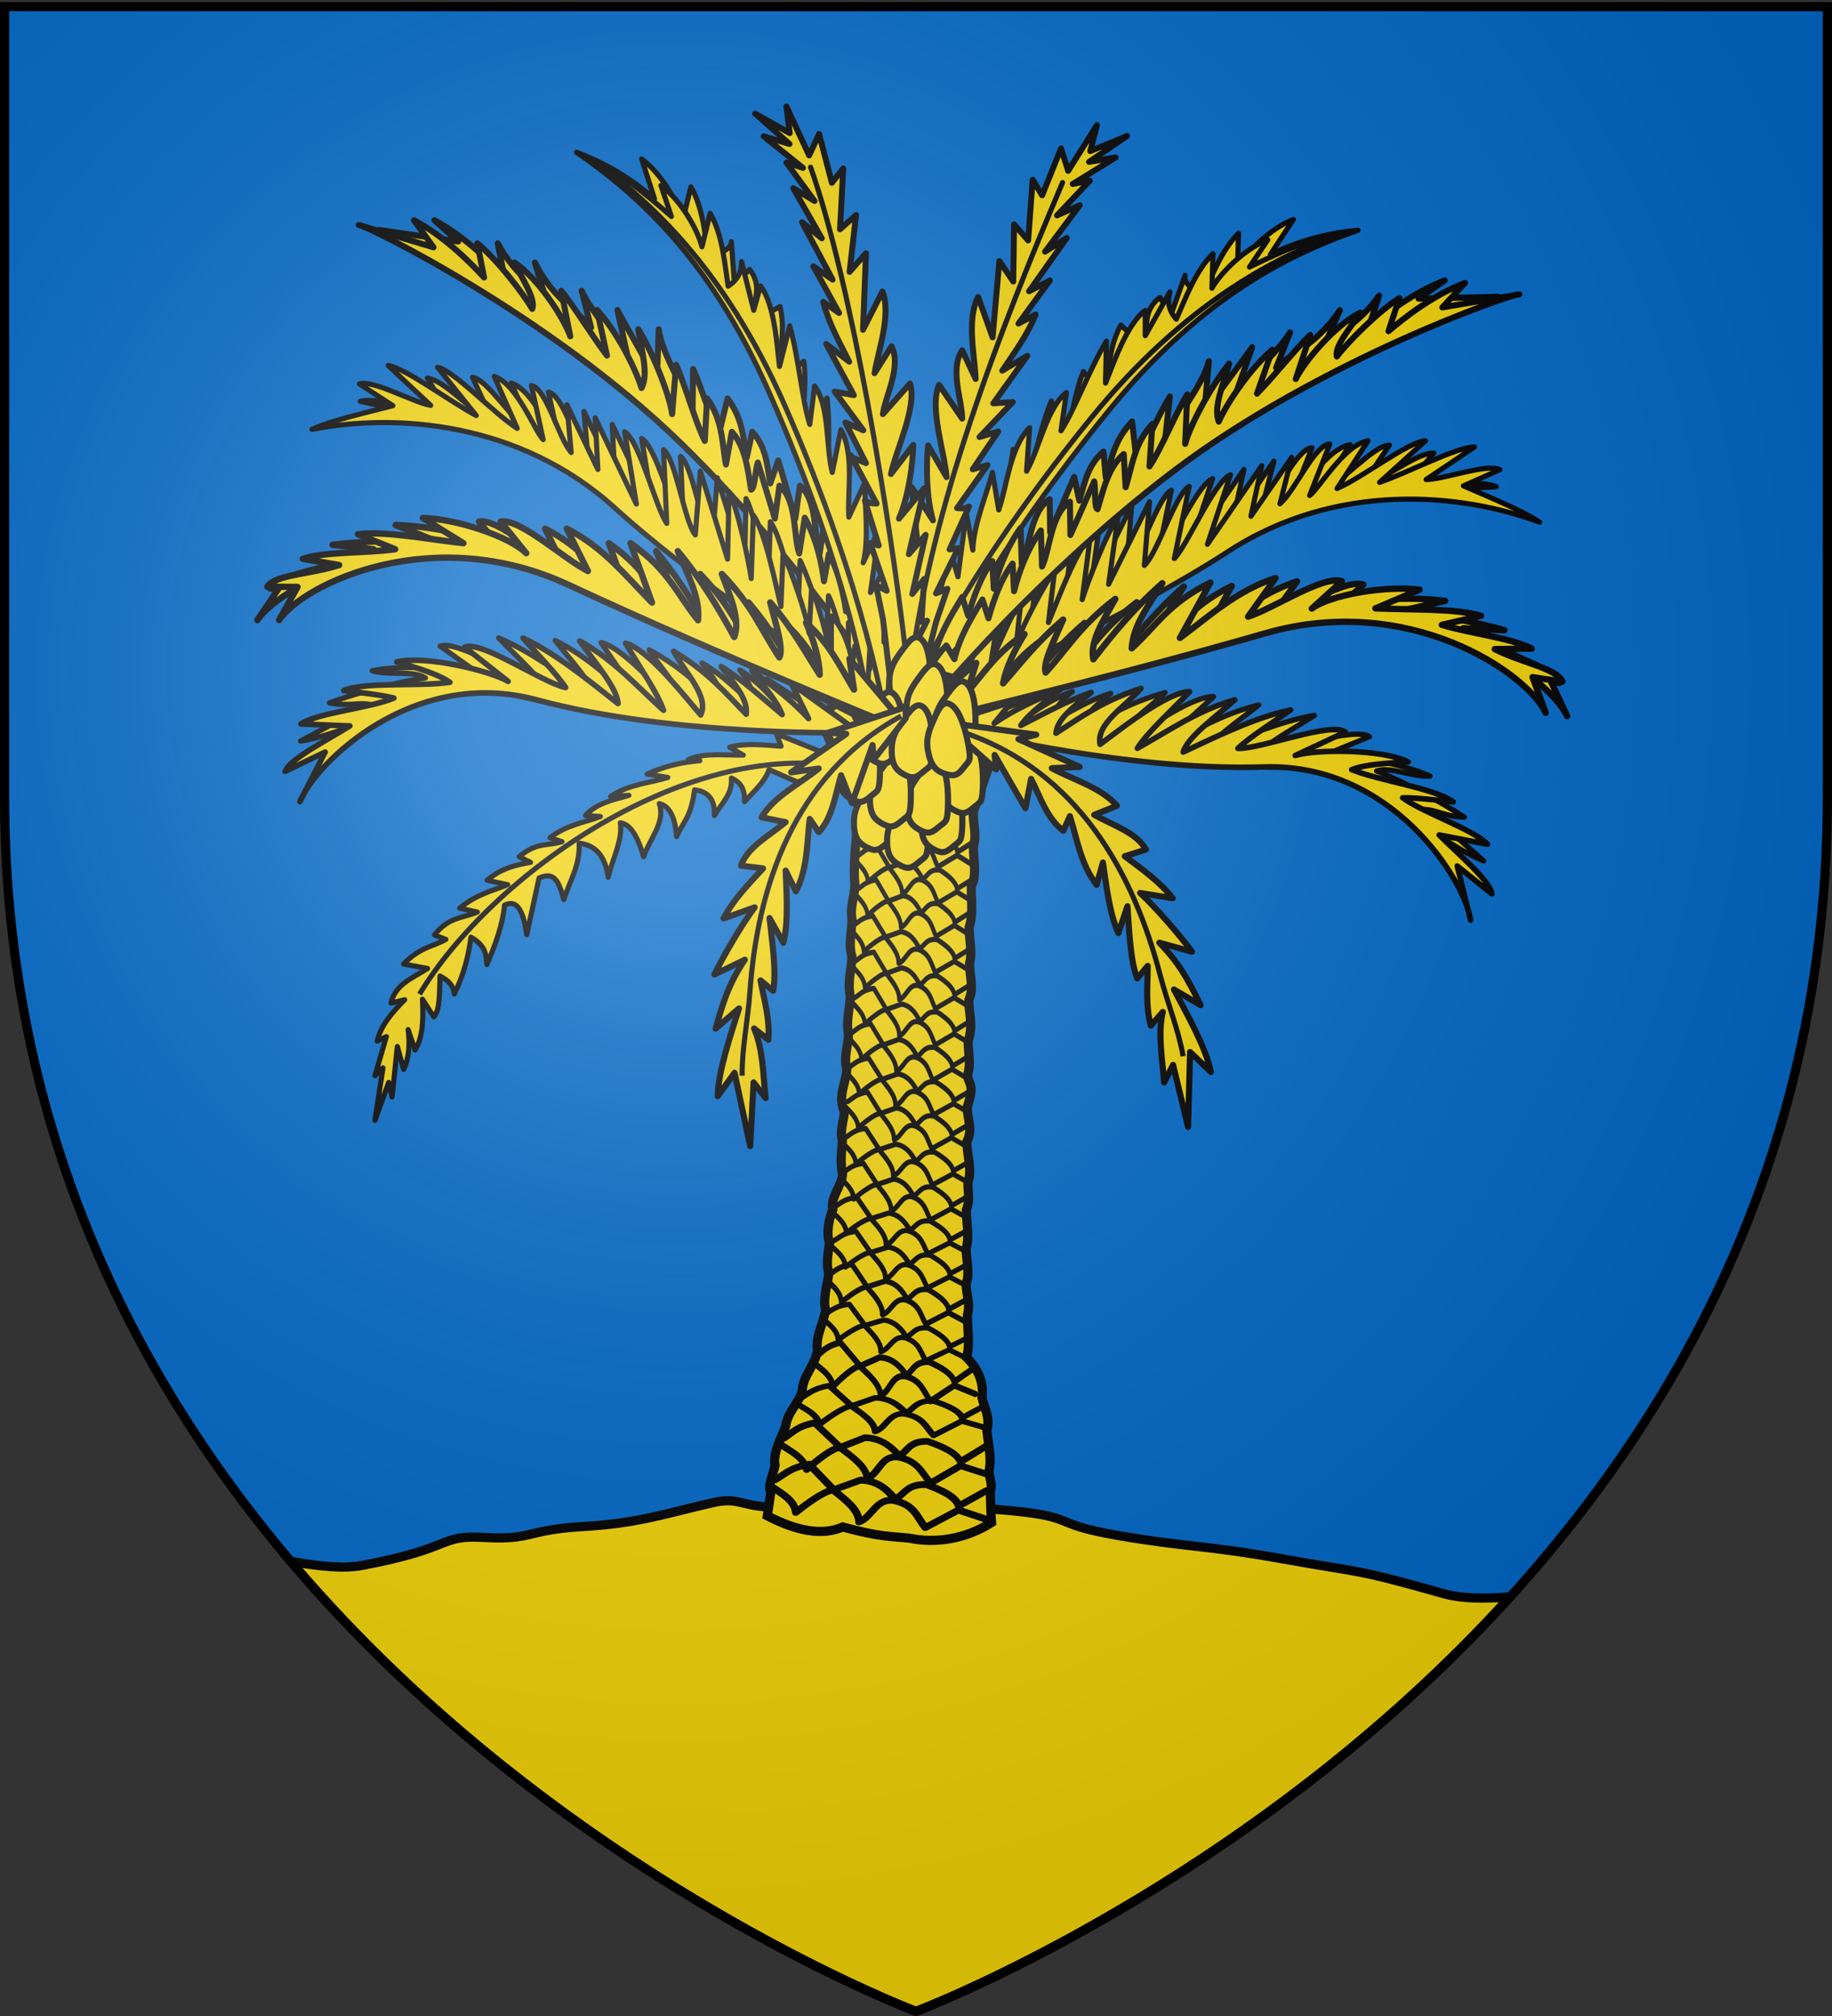
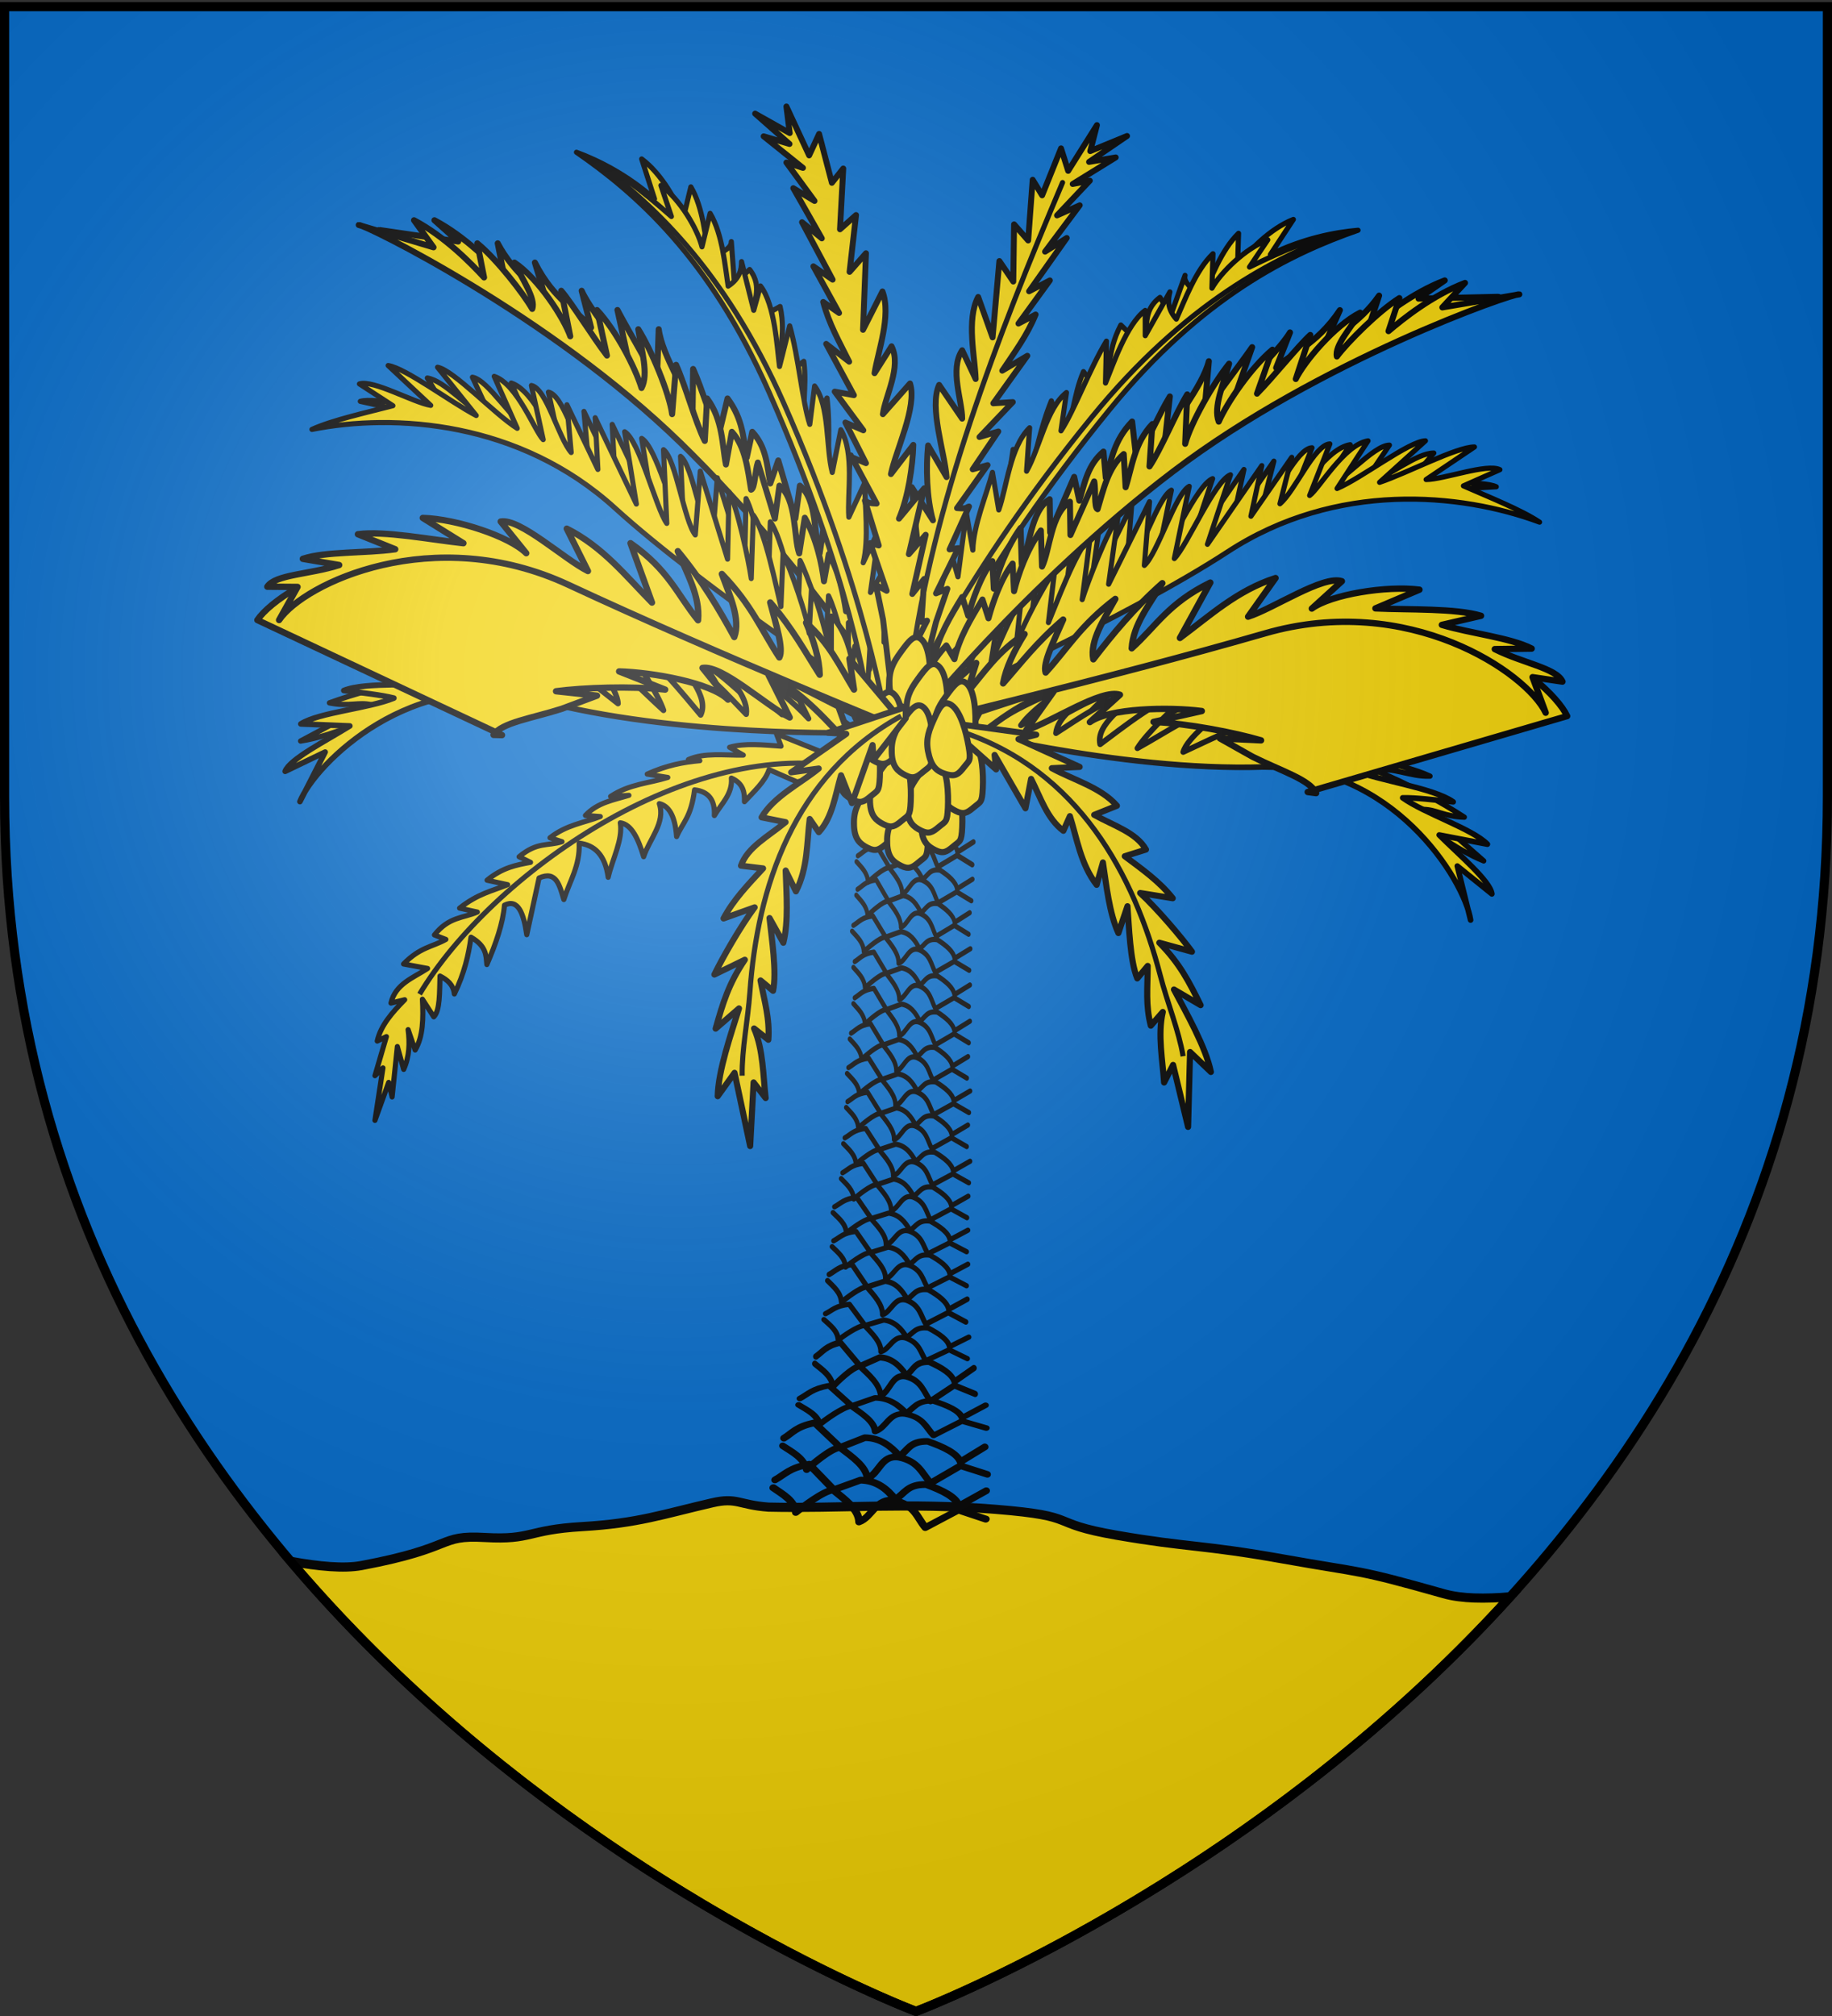
<svg xmlns="http://www.w3.org/2000/svg" xmlns:xlink="http://www.w3.org/1999/xlink" width="600" height="660" version="1.0">
  <rect width="100%" height="100%" fill="#333333" stroke="none" />
  <defs>
    <radialGradient xlink:href="#a" id="m" cx="221.445" cy="226.331" r="300" fx="221.445" fy="226.331" gradientTransform="matrix(1.353 0 0 1.349 -77.63 -85.747)" gradientUnits="userSpaceOnUse" />
    <linearGradient id="a">
      <stop offset="0" style="stop-color:#fff;stop-opacity:.314" />
      <stop offset=".19" style="stop-color:#fff;stop-opacity:.251" />
      <stop offset=".6" style="stop-color:#6b6b6b;stop-opacity:.125" />
      <stop offset="1" style="stop-color:#000;stop-opacity:.125" />
    </linearGradient>
  </defs>
  <g style="display:inline">
    <path d="M300 658.5s298.5-112.32 298.5-397.772V2.176H1.5v258.552C1.5 546.18 300 658.5 300 658.5" style="fill:#0169c9;fill-opacity:1;fill-rule:evenodd;stroke:none;stroke-width:1px;stroke-linecap:butt;stroke-linejoin:miter;stroke-opacity:1" />
    <path d="M233.219 492c-16.128 3.722-24.277 6.718-42.531 7.781-18.255 1.064-16.28 4.449-31.875 3.563-15.597-.886-9.246 3.339-40.438 9.187-5.718 1.072-13.911.295-23.156-1.375C182.749 614.37 300 658.5 300 658.5s108.406-40.814 194.563-135.719c-8.092.672-15.743.661-21.72-1.031-29.42-8.33-25.706-6.559-52.468-11.344s-30.991-3.705-54.562-7.781c-23.572-4.076-11.185-6.196-39.72-8.5-28.533-2.304-51.22-.187-74.437-.719-9.723-.726-10.256-3.301-18.437-1.406z" style="fill:#f2d207;fill-rule:evenodd;stroke:#000;stroke-width:3;stroke-linecap:butt;stroke-linejoin:miter;stroke-miterlimit:4;stroke-dasharray:none;stroke-opacity:1" />
  </g>
  <use xlink:href="#b" width="600" height="660" transform="scale(-1 1)rotate(-15.363 -33.33 2411.31)" />
  <use xlink:href="#c" width="600" height="660" transform="scale(-1 1)rotate(-9.136 -11.047 3950.652)" />
  <use xlink:href="#d" width="600" height="660" transform="scale(-1 1)rotate(-7.01 -4.642 5106.028)" />
-   <path d="m268.54 235.14 12.739 29.256c-.493 8.4-2.03 17.195-1.282 25.274-.195 4.382-1.692 7.305-.937 11.51-.141 3.412-1.217 8.471-.045 11.884-.179 4.383-1.483 8.4-.546 13.145-.177 4.162-1.485 8.505-.557 12.477-.177 3.77-1.675 7.718-.563 11.296-.247 4.648-3.137 8.922-.81 13.917-.203 3.196-1.543 6.02-.652 9.57-.268 3.68-.753 7.168.057 11.013-.33 3.86-4.112 7.664-3.19 11.501-1.052 2.345-2.284 7.583-1.086 10.871-.428 3.663-1.203 6.81-.202 10.08-.42 3.068-2.077 8.74-1.053 11.786-.736 4.732-3.326 8.469-2.708 13.327-.627 4.957-4.875 8.407-4.95 13.364-1.361 4.182-4.93 7.137-5.423 11.469-1.664 4.492-4.22 8.565-3.51 12.898-.57 3.003-2.496 6.5-1.41 8.893-.353 2.522-.695 5.038-1.106 7.582 9.142 4.73 17.58 6.713 24.727 3.657 12.374 3.365 15.884 3.023 21.73 3.657 9.013 1.87 18.712.138 26.976-5.12-.285-3.149-.265-7.058-.392-10.246.84-2.432-.357-4.138-.44-6.574.98-4.166-.32-9.239-.7-13.348 1.16-4.384-.837-7.267-1.62-10.812.712-4.504-1.036-9.165-5.09-13.144 1.286-3.413.331-9.57.319-13.714 1.113-4.084-.392-6.522-.393-10.423 1.311-3.596.004-7.558.013-11.336 1.135-4.45.027-8.535.05-12.802 1.328-3.29.482-5.569.506-8.86 1.53-4.51-.378-9.303-.337-13.448 2.098-4.143.079-7.554.124-11.332 2.745-8.133.13-7.275.14-10.617 1.175-3.84.107-7.314.166-10.971 1.758-5.243.15-9.023.234-13.534 1.76-3.654.152-8.039.234-12.058 1.009-3.348-.227-8.16-.149-11.69 1.42-4.145.596-8.655.714-13.53 1.97-3.29.573-9.138.678-13.159 1.228-3.48-.162-6.96-.051-10.99l7.493-21.942-9.741-20.48-27.725-8.045z" style="fill:#f2d207;fill-rule:evenodd;stroke:#000;stroke-width:3;stroke-linecap:butt;stroke-linejoin:miter;stroke-miterlimit:4;stroke-dasharray:none;stroke-opacity:1" />
  <g id="d">
    <path d="M304.516 238.338s-31.095-50.699-74.886-93.32c-43.135-41.982-103.874-70.098-105.452-69.73l25.891 3.78-7.786-6.965C152.41 77.45 161.03 86.29 165.23 90.846l-2.217-11.187c5.368 10.156 13.16 14.601 16.175 19.582l-4.007-13.285c6.335 12.612 14.85 16.398 18.415 21.29l-3.093-12.055c2.442 5.462 10.39 15.51 14.976 21.216l-3.26-14.919c3.97 7.495 9.923 17.252 12.903 23.78l.617-17.483c1.125 8.835 9.654 21.26 11.075 27.802l.19-14.789c3.005 6.618 5.417 15.63 8.421 21.522l2.846-11.867c5.217 7.017 5.06 13.033 6.31 19.31l1.802-8.395c4.485 4.907 4.793 10.424 5.88 16.914l2.627-7.535 5.58 19.047 1.494-10.795c5.779 4.576 4.59 16.884 6.476 22.185l1.827-11.69c3.886 6.987 5.637 15.334 6.285 20.813l1.585-8.916c3.194 5.458 4.852 13.29 5.65 18.747l2.703-5.877c3.22 7.136 5.982 13.382 6.737 20.518l3.177-4.147c6.013 8.256 7.033 16.512 9.013 24.768z" style="fill:#f2d207;fill-rule:evenodd;stroke:#000;stroke-width:1.972px;stroke-linecap:round;stroke-linejoin:round;stroke-opacity:1" />
    <path d="M297.827 238.338s-31.096-50.699-74.887-93.32c-43.135-41.982-103.873-71.73-105.451-71.363l24.497 7.318-6.392-8.87c10.126 5.346 18.745 14.186 22.946 18.743l-2.216-11.187c6.323 5.178 15.01 16.31 17.986 21.487 1.238-3.371-3.361-9.85-5.819-15.19 7.908 5.32 16.184 18.152 18.276 24.146l-2.954-14.91c3.65 4.282 10.503 15.398 14.977 21.215l-3.26-14.919c6.164 6.577 12.546 18.836 14.575 25.549 2.426-4.52-.048-12.387-1.056-19.252 4.31 6.856 10.162 20.945 11.076 27.802l1.305-16.149c3.005 6.618 6.392 19.03 9.396 24.923l.756-13.908c5.216 7.017 4.92 15.345 6.17 21.623l1.941-10.708c4.485 4.907 5.212 12.465 6.3 18.955 1.25-.314 1.333-6.383 2.208-8.896l5.58 18.367 1.494-10.795c5.779 4.576 4.59 16.884 6.476 22.185l1.827-11.69c3.886 6.987 5.637 15.334 6.284 20.813l1.586-8.916c3.194 5.458 4.852 13.29 5.649 18.747l2.704-5.877c3.22 7.136 5.982 13.382 6.737 20.518l3.177-4.147c6.013 8.256 7.033 16.512 9.013 24.768z" style="fill:#f2d207;fill-rule:evenodd;stroke:#000;stroke-width:1.972px;stroke-linecap:round;stroke-linejoin:round;stroke-opacity:1" />
  </g>
  <g id="i">
    <path d="M168.515 227.528c45.728 11.151 105.051 9.312 105.051 9.312l-22.32-14.483 5.601 10.338c-4.955-4.906-7.506-8.762-14.57-13.359 3.714 4.388 4.177 8.066 5.915 12.163-6.534-4.905-11.111-10.385-18.298-14.426 4.065 4.79 7.2 9.833 6.52 14.324-6.7-6.216-12.378-12.433-23.787-18.649 3.747 6.389 11.773 13.317 8.863 18.866-4.31-4.515-17.318-19.681-24.625-21.23 4.476 6.834 10.522 14.707 12.454 19.858-8.707-7.098-16.175-14.88-27.475-20.548 5.165 6.585 12.317 13.988 12.568 18.55-10.37-7.416-20.74-15.005-31.11-19.394 4.73 4.912 10.77 10.287 13.932 14.646-7.454-1.362-27.739-14.117-33.052-11.96l14.22 10.137c-5.765-3.098-27.014-4.118-36.49-2.087 6.383 1.759 13.079-.304 17.427 2.352-9.897 1.368-24.076 5.46-31.43 8.167 6.567 1.315 9.465-.36 13.692.609l-9.816 4.767-13.328 7.118c20.005-3.137 39.403-19.39 70.058-15.071" style="fill:#f2d207;fill-rule:evenodd;stroke:#000;stroke-width:1.739px;stroke-linecap:round;stroke-linejoin:round;stroke-opacity:1" />
    <path d="M98.226 262.432c5.006-12.497 37.02-44.247 77.458-33.338 45.706 12.33 105.839 10.75 105.839 10.75l-22.31-16.015 5.599 11.431c-4.953-5.425-11.483-10.594-18.543-15.676 3.712 4.852 8.155 9.823 9.892 14.354-6.531-5.424-12.782-11.257-19.965-15.725 4.063 5.296 8.872 10.645 8.192 15.612-6.696-6.874-12.372-13.747-23.775-20.62 3.745 7.063 11.767 14.724 8.859 20.86-4.308-4.993-17.31-21.762-24.613-23.474 4.473 7.556 10.516 16.261 12.447 21.956-8.702-7.848-16.167-16.452-27.461-22.72 5.162 7.281 12.311 15.467 12.562 20.51-10.365-8.198-20.73-16.59-31.095-21.443 4.727 5.432 10.765 11.375 13.925 16.195-7.45-1.507-27.726-15.61-33.036-13.225l14.214 11.208c-5.763-3.425-27.002-8.624-36.473-6.378 6.38 1.944 13.072 3.735 17.418 6.672-9.892 1.513-27.416-.296-34.766 2.697 5.905.743 12.183 1.412 16.408 2.483-8.141 3.365-24.54 4.673-30.475 8.461l16.056.655c-7.81 4.86-19.639 10.812-21.194 14.858l13.11-6.309z" style="fill:#f2d207;fill-rule:evenodd;stroke:#000;stroke-width:1.828px;stroke-linecap:round;stroke-linejoin:round;stroke-opacity:1" />
  </g>
  <use xlink:href="#e" width="744.094" height="1052.362" transform="translate(-29.223 -27.062)" />
  <g id="c">
    <path d="M207.013 168.523c29.253 26.6 84.469 62.76 84.469 62.76l-5.912-17.618-.801 5.539c-1.2-6.329-3.358-11.608-6.906-15.365l-.03 12.508c-1.43-4.926-4.077-16.43-6.49-21.301l-.76 14.446c-.584-5.335-6.14-21.235-8.55-26.014l-.698 17.286c-1.44-5.909-5.145-24.645-9.05-29.928l-.671 20.754c-.83-5.883-4.598-23.523-7.281-28.368l-.469 22.018-8.937-28.819-1.636 20.88c-3.625-4.482-6.371-24.903-10.409-27.899l1.07 24.128c-3.533-4.986-8.894-27.039-13.799-30.01l3.835 23.68-13.486-28.269.882 16.934-10.137-21.178 1.4 15.634c-4.226-4.899-8.054-20.89-13.029-21.944l3.86 17.728c-2.765-2.776-8.478-18.203-16.043-20.71l7.542 17.02c-7.55-4.741-14.885-17.897-20.253-18.924l6.824 14.722c-8.586-4.517-15.747-13.519-21.6-14.467l6.698 11.143c-5.668-.928-24.103-4.913-28.644-3.49l16.252 3.596c22.568 5.577 64.228 14.488 72.76 33.528" style="fill:#f2d207;fill-rule:evenodd;stroke:#000;stroke-width:1.678px;stroke-linecap:round;stroke-linejoin:round;stroke-opacity:1" />
    <path d="M201.439 166.346c29.253 26.6 84.468 62.76 84.468 62.76l-5.912-17.618-.8 5.54c-1.2-6.33-3.358-11.608-6.907-15.366l-.03 12.508c-1.43-4.926-4.077-16.43-6.49-21.3l-.76 14.445c-.583-5.335-6.139-21.235-8.55-26.013l-.697 17.286c-1.441-5.909-5.145-24.646-9.05-29.929l-.672 20.755c-.83-5.883-4.597-23.524-7.28-28.369l-.47 22.018-8.936-28.818-1.637 20.88c-3.624-4.483-6.37-24.903-10.408-27.9l1.07 24.128c-3.533-4.986-8.895-27.038-13.8-30.01l3.836 23.68-13.486-28.268.881 16.933-10.137-21.178 1.4 15.634c-4.226-4.898-8.054-20.89-13.028-21.944l3.859 17.729c-2.764-2.776-8.478-18.203-16.043-20.71l7.542 17.019c-7.55-4.74-20.737-18.985-26.106-20.012l12.677 15.81c-8.586-4.516-22.993-15.423-28.846-16.371l13.945 13.048c-5.669-.928-18.808-8.45-23.35-7.028l10.957 7.133c-8.466 2.2-19.963 4.757-26.512 7.763 26.985-5.356 67.91-2.752 99.272 25.765" style="fill:#f2d207;fill-rule:evenodd;stroke:#000;stroke-width:1.678px;stroke-linecap:round;stroke-linejoin:round;stroke-opacity:1" />
  </g>
  <g id="b">
    <path d="M188.8 49.847c19.135 13.184 43.523 34.327 62.943 78.261 27.308 61.78 32.22 99.838 32.22 99.838l1.874-31.085-2.623 4.754-.045-23.476-4.39 7.167 2.937-20.993-5.715 7.425 2.717-22.785-7.217 7.082c-.578-7.802.551-15.622-.65-25.732l-6.555 11.104c-2.135-8.445.145-14.186-1.048-23.115l-6.907 5.258c-2.425-7.436 1.45-12.702-.853-23.216l-8.665 4.846c-.785-6.095 3.435-10.86-1.313-16.954l-4.965 4.716-1.029-13.85c0 2.56-3.566 3.472-7.346 5.933-1.058-6.826-1.85-17.014-5.904-23.84l-2.664 10.978c-1.436-5.742-7.015-15.355-13.446-20.121l4.216 13.07c-8.997-7.94-18.374-12.594-25.572-15.265" style="fill:#f2d207;fill-rule:evenodd;stroke:#000;stroke-width:1.678px;stroke-linecap:round;stroke-linejoin:round;stroke-opacity:1" />
    <path d="M193.334 51.964c19.134 13.184 43.917 36.058 63.336 79.992 27.308 61.78 33.6 104.647 33.6 104.647l1.874-31.085-2.623 4.754-.045-23.475-4.39 7.166 2.937-20.993-5.321 11.273c1.979-7.873.455-18.835.55-26.248l-5.247 11.314c-.578-7.802 1.931-20.816-2.621-28.618l-2.81 13.99c-2.135-8.444-.84-21.689-5.778-28.309l-1.586 12.568c-2.425-7.436-3.675-22.128-6.569-32.258l-3.343 13.311c-.785-6.095-1.492-20.286-6.24-26.38l-2.206 7.986-3.985-15.966c0 2.56-.61 5.588-4.39 8.05-1.058-6.827-1.85-17.015-5.904-23.842l-2.664 10.98c-1.436-5.742-7.015-15.356-13.446-20.122l3.428 10.184c-8.998-7.94-19.36-16.249-26.557-18.92" style="fill:#f2d207;fill-rule:evenodd;stroke:#000;stroke-width:1.678px;stroke-linecap:round;stroke-linejoin:round;stroke-opacity:1" />
  </g>
  <use xlink:href="#f" width="744.094" height="1052.362" transform="matrix(-.992 -.121 -.127 .992 619.176 37.537)" />
  <path id="f" d="m247.314 37.203 11.262 9.933-8.47-2.512 12.873 10.335-5.426-1.743 9.217 12.576-6.96-4.185 9.34 16.435-6.477-5.297 10.023 18.809-6.3-4.358 8.413 15.27-5.203-3.621c1.885 7.176 5.382 13.258 8.51 19.568l-7.531-5.83 9.083 16.794-6.29-1.172 9.375 12.671-5.884-2.55 6.747 13.313-4.654-1.953 8.141 15.182c-3.647-.121-2.907-.725-3.838-.985l4.54 14.705-2.792-.781 5.377 15.61-3.516-1.94 2.327 11.326 2.793 23.434 11.635-23.043-1.861.39.93-14.06-3.92 4.93 4.386-19.381-5.51 6.36 5.044-21.592-8.286 9.966c3.006-7.022 4.526-17.147 4.706-24.17l-7.333 9.572c1.534-7.645 8.689-22.033 6.26-29.678l-8.897 10.065c.7-5.79 6.212-15.501 2.846-22.232l-5.578 8.816c1.077-6.965 5.58-18.868 2.601-26.77l-6.375 12.57.974-25.08-5.377 6.111 2.12-18.61-5.253 4.674 1.064-19.906-3.724 4.687-4.188-16.013-3.258 7.03-7.447-16.013 1.095 8.715z" style="fill:#f2d207;fill-rule:evenodd;stroke:#000;stroke-width:1.933px;stroke-linecap:round;stroke-linejoin:round;stroke-opacity:1" />
  <path d="M347.996 59.763c-21.464 50.61-42.56 105.594-49.612 158.126" style="fill:none;fill-rule:evenodd;stroke:#000;stroke-width:1.678px;stroke-linecap:round;stroke-linejoin:miter;stroke-opacity:1" />
  <use xlink:href="#e" width="744.094" height="1052.362" transform="translate(-17.234 -34.01)" />
  <path d="m122.798 366.794 4.496-12.434 1.124 4.754 1.718-16.494 2.074 7.484c1.934-4.34 2.003-8.68 1.453-13.019l2.294 6.677c2.625-4.357 2.726-10.356 2.39-16.64l3.714 5.776c2.083-2.06 1.87-8.041 2.047-13.354 2.33 1.212 4.344 2.73 4.697 5.87 3.271-6.766 4.662-12.797 5.451-18.594 5.117 2.987 4.899 5.973 5.195 8.96 2.99-6.896 5.27-13.515 5.775-19.44 4.486-2.221 6.277 2.697 7.292 9.673l4.03-18.57c5.737-2.58 6.723 2.568 8.114 7.056 1.901-6.018 5.346-11.132 5.018-18.455 5 .594 8.495 3.755 9.503 11.167 1.362-5.954 4.88-12.329 3.966-17.839 3.738.512 5.892 5.275 7.649 11.105 1.894-5.775 7.236-11.176 5.135-17.384 3.02.727 5.138 3.746 5.665 10.8 2.03-4.746 4.729-6.232 5.872-15.309 4.734.55 6.753 3.486 6.492 8.424 2.292-3.88 6.013-7.063 5.574-12.277 3.849 1.692 4.381 4.598 4.277 7.737 3.16-3.386 6.788-6.658 8.055-10.506l9.18 4.023 20.605-4.754-27.35-10.971 1.499 4.023c-5.891-.409-11.927-1.099-16.86.365l4.496 2.56c-6.15.11-12.748-.878-17.983 1.463l3.746.366c-5.337.47-10.904 1.497-17.234 4.388l6.744 1.097c-6.244 1.956-12.489 2.099-18.733 6.217l5.994-.365c-4.967 1.545-10.21 2.281-14.237 6.582l4.871.366c-5.495 2.106-10.99 2.67-16.485 6.948l3.934 1.28c-4.63 1.506-8.086-.042-14.05 4.937l3.747 1.829c-4.585.855-9.165 1.669-14.237 5.851l6.744 1.463c-5.079 2.071-9.738 2.917-15.736 7.68l5.807 1.28c-4.683 2.024-9.366 1.534-14.05 7.497l3.747 1.462c-4.58 2.543-8.394 2.47-13.862 8.046l7.868 1.463c-4.694 3.098-10.559 5.053-11.99 11.337l4.496-1.097c-4.082 4.157-7.86 8.413-8.991 13.53l2.997-1.462-3.747 12.8 2.623-2.56z" style="fill:#f2d207;fill-rule:evenodd;stroke:#000;stroke-width:1.678px;stroke-linecap:round;stroke-linejoin:round;stroke-opacity:1" />
-   <path d="M265.475 54.733c13.606 38.377 26.137 116.181 30.797 156.022" style="fill:none;fill-rule:evenodd;stroke:#000;stroke-width:1.678px;stroke-linecap:round;stroke-linejoin:round;stroke-opacity:1" />
  <use xlink:href="#g" width="744.094" height="1052.362" transform="matrix(.8 0 0 1 64.667 -149.904)" />
  <use xlink:href="#h" width="744.094" height="1052.362" transform="matrix(.86 0 0 1 46.384 -149.704)" />
  <path d="M137.41 325.469c23.403-39.004 88.458-85.29 141.62-73.872" style="fill:none;fill-rule:evenodd;stroke:#000;stroke-width:1.678px;stroke-linecap:butt;stroke-linejoin:miter;stroke-opacity:1" />
  <use xlink:href="#e" width="744.094" height="1052.362" transform="translate(-28.849 12.068)" />
  <path id="g" d="m317.284 437.751-6.32 3.151c-.436-2.266-3.344-4.231-6.916-6.116-4.307-.572-4.966 1.824-7.165 2.967-1.707-2.782-3.797-5.117-7.462-5.606l-6.118 1.786-5.14-6.929c-4.422.434-5.528 1.946-7.795 3.081m-.532 1.917c2.082 1.927 4.51 3.651 4.702 6.684 1.496-1.154 6.338-4.655 8.633-4.74 2.576 2.75 5.423 5.46 5.328 8.582 3.03-.875 4.075-5.628 8.133-4.498 4.613 1.599 4.85 4.799 6.58 7.452l7.635-3.592 5.973 2.91" style="fill:none;fill-rule:evenodd;stroke:#000;stroke-width:1.709px;stroke-linecap:round;stroke-linejoin:round;stroke-opacity:1" />
  <use xlink:href="#g" width="744.094" height="1052.362" transform="matrix(1.082 -.115 .129 1.194 -80.805 -38.31)" />
  <use xlink:href="#e" width="744.094" height="1052.362" transform="translate(-17.984 17.92)" />
  <use xlink:href="#e" width="744.094" height="1052.362" transform="translate(-6.744 12.8)" />
  <path id="e" d="M312.23 247.523c-2.695 3.67-3.901 6.3-3.688 10.8.213 4.499 2.056 5.953 4.539 7.199s3.636.666 5.834-1.203c2.199-1.869 2.747-1.359 2.96-6.274.212-4.915-.142-11.768-2.553-14.398s-4.397.207-7.092 3.876z" style="fill:#f2d207;fill-rule:evenodd;stroke:#000;stroke-width:2;stroke-linecap:butt;stroke-linejoin:miter;stroke-miterlimit:4;stroke-dasharray:none;stroke-opacity:1" />
  <use xlink:href="#e" id="l" width="744.094" height="1052.362" x="0" y="0" transform="translate(-11.427 6.4)" />
  <use xlink:href="#e" width="744.094" height="1052.362" transform="translate(-23.603 4.388)" />
  <use xlink:href="#e" width="744.094" height="1052.362" transform="translate(-33.72 -3.657)" />
  <use xlink:href="#i" width="600" height="660" transform="scale(-1 1)rotate(-13.173 -23.804 2792.808)" />
  <use xlink:href="#j" width="600" height="660" transform="scale(-1 1)rotate(-8.869 -11.773 4071.311)" />
  <use xlink:href="#e" width="744.094" height="1052.362" transform="translate(-11.614 -25.234)" />
  <use xlink:href="#e" width="744.094" height="1052.362" transform="translate(-2.435 -19.565)" />
  <use xlink:href="#g" width="744.094" height="1052.362" transform="matrix(.783 0 0 1 69.159 -138.938)" />
  <use xlink:href="#k" width="600" height="660" transform="scale(-1 1)rotate(10.507 -37.568 -3079.812)" />
  <use xlink:href="#e" width="744.094" height="1052.362" transform="translate(-26.226 -16.091)" />
  <g id="j">
-     <path d="M84.29 202.992c8.173-12.032 55.868-36.78 100.11-16.161 48.897 22.789 107.238 53.254 107.238 53.254l-20.545-24.438 1.488 10.109c-4.531-7.398-7.896-14.958-15.691-21.9 2.624 6.126 4.334 11.894 4.465 17.046-4.88-7.637-8.566-14.691-16.214-23.679 1.818 7.039 4.482 15.139 2.989 18.022-5.95-9.007-8.883-17.032-18.823-27.337 2.64 7.26 6.193 14.79 4.063 20.653-5.031-9.188-10.496-18.447-18.488-28.117 2.989 7.445 7.359 14.723 6.625 22.623-6.805-8.37-9.532-16.435-22.124-25.24l7.04 19.45c-8.566-8.688-16.07-18.264-27.915-24.208l6.936 13.885c-7.79-3.878-22.18-17.303-28.567-16.208l8.361 10.369c-5.48-5.52-24.758-8.946-35.665-9.233l15.085 5.954c-11.19-1.23-26.973-.636-35.74.535l13.41 1.44-11.536 4.306c-9.72 3.116-19.676 4.489-22.355 8.542l2.785.07z" style="fill:#f2d207;fill-rule:evenodd;stroke:#000;stroke-width:2.078px;stroke-linecap:round;stroke-linejoin:round;stroke-opacity:1" />
+     <path d="M84.29 202.992c8.173-12.032 55.868-36.78 100.11-16.161 48.897 22.789 107.238 53.254 107.238 53.254l-20.545-24.438 1.488 10.109l7.04 19.45c-8.566-8.688-16.07-18.264-27.915-24.208l6.936 13.885c-7.79-3.878-22.18-17.303-28.567-16.208l8.361 10.369c-5.48-5.52-24.758-8.946-35.665-9.233l15.085 5.954c-11.19-1.23-26.973-.636-35.74.535l13.41 1.44-11.536 4.306c-9.72 3.116-19.676 4.489-22.355 8.542l2.785.07z" style="fill:#f2d207;fill-rule:evenodd;stroke:#000;stroke-width:2.078px;stroke-linecap:round;stroke-linejoin:round;stroke-opacity:1" />
    <path d="M91.404 202.992c8.172-12.032 50.532-32.152 94.773-11.533 48.898 22.79 112.573 48.626 112.573 48.626l-20.545-24.438 1.488 10.109c-4.53-7.398-7.896-14.958-15.69-21.9 2.624 6.126 4.333 11.894 4.464 17.046-4.88-7.637-8.565-14.691-16.213-23.679 1.818 7.039 4.482 15.139 2.989 18.022-5.95-9.007-8.883-17.032-18.824-27.337 2.64 7.26 6.194 14.79 4.064 20.653-5.031-9.188-10.496-18.447-18.488-28.117 2.989 7.445 7.358 14.723 6.625 22.623-6.806-8.37-9.532-16.435-22.124-25.24l7.04 19.45c-8.566-8.688-16.07-18.264-27.915-24.208l6.936 13.885c-7.79-3.878-22.18-17.303-28.567-16.208l8.36 10.369c-5.478-5.52-22.979-11.26-33.886-11.548l13.307 8.27c-11.19-1.23-25.787-4.108-34.554-2.938l12.223 4.912c-9.722 1.353-22.85.67-30.26 3.144l11.909 2.03c-9.722 3.116-20.862 3.042-23.541 7.095l9.898.071z" style="fill:#f2d207;fill-rule:evenodd;stroke:#000;stroke-width:2.078px;stroke-linecap:round;stroke-linejoin:round;stroke-opacity:1" />
  </g>
  <use xlink:href="#e" width="744.094" height="1052.362" transform="translate(-16.485 -11.703)" />
  <g id="k">
    <path d="m296.64 231.483-25.477 8.411 5.994.366-18.051 12.59 9.037-1.25c-5.98 4.89-14.73 9.146-18.718 15.98l7.853 1.574c-5.569 4.62-12.497 8.19-14.597 14.259l7.232.883c-4.92 5.342-9.67 10.196-12.943 16.391l10.182-3.641c-4.575 6.144-10.553 16.538-13.179 22l9.968-4.843c-5.32 7.87-7.204 14.21-9.563 22.562l7.653-6.63c-2.597 8.289-6.822 20.457-6.972 28.746l5.514-7.665 5.113 23.989 1.124-20.845 3.947 5.12c-.83-6.949-.745-15.837-3.792-22.785l4.674 3.701c.51-6.948-1.263-12.474-2.562-19.423l4.102 3.399c1.295-6.023-.463-17.316-1.15-23.823l4.522 8.098c1.761-6.976 1-16.184.768-23.646l3.354 6.823c3.917-7.558 3.566-16.15 4.514-23.708l2.979 4.326c4.547-4.92 5.348-12.123 7.288-18.633l3.577 9.125 6.744-19.017.374 4.754 10.49-13.531z" style="fill:#f2d207;fill-rule:evenodd;stroke:#000;stroke-width:2;stroke-linecap:round;stroke-linejoin:round;stroke-miterlimit:4;stroke-dasharray:none;stroke-opacity:1" />
    <path d="M295.141 234.409c-35.482 19.522-47.113 56.42-49.536 90.32-.674 9.422-2.682 18.882-2.541 27.436" style="fill:none;fill-rule:evenodd;stroke:#000;stroke-width:1.678px;stroke-linecap:butt;stroke-linejoin:miter;stroke-opacity:1" />
  </g>
  <use xlink:href="#l" width="744.094" height="1052.362" transform="matrix(.978 -.202 .212 .978 -42.425 48.54)" />
  <use xlink:href="#g" id="h" width="744.094" height="1052.362" x="0" y="0" transform="matrix(.964 0 0 1.057 10.911 -37.364)" />
  <use xlink:href="#g" width="744.094" height="1052.362" transform="matrix(.937 0 0 1 19.687 -23.866)" />
  <use xlink:href="#g" width="744.094" height="1052.362" transform="matrix(.931 0 0 1 21.605 -35.003)" />
  <use xlink:href="#g" width="744.094" height="1052.362" transform="matrix(.877 0 0 1 38.844 -46.14)" />
  <use xlink:href="#g" width="744.094" height="1052.362" transform="matrix(.874 0 0 1 40.392 -57.567)" />
  <use xlink:href="#g" width="744.094" height="1052.362" transform="matrix(.84 0 0 1 50.479 -69.428)" />
  <use xlink:href="#g" width="744.094" height="1052.362" transform="matrix(.849 0 0 1 48.347 -80.565)" />
  <use xlink:href="#g" width="744.094" height="1052.362" transform="matrix(.816 0 0 1 58.136 -91.847)" />
  <use xlink:href="#g" width="744.094" height="1052.362" transform="matrix(.804 0 0 1 62.556 -103.419)" />
  <use xlink:href="#g" width="744.094" height="1052.362" transform="matrix(.804 0 0 1 62.564 -115.28)" />
  <use xlink:href="#g" width="744.094" height="1052.362" transform="matrix(.816 0 0 1 58.892 -127.14)" />
  <use xlink:href="#h" width="744.094" height="1052.362" transform="matrix(1.323 -.129 .116 .994 -145.666 78.138)" />
  <use xlink:href="#h" width="744.094" height="1052.362" transform="matrix(1.422 -.152 .19 1.197 -208.7 12.697)" />
  <use xlink:href="#h" width="744.094" height="1052.362" transform="matrix(1.514 -.142 .079 1.236 -190.228 7.326)" />
  <path d="M300 658.5s298.5-112.32 298.5-397.772V2.176H1.5v258.552C1.5 546.18 300 658.5 300 658.5" style="opacity:1;fill:url(#m);fill-opacity:1;fill-rule:evenodd;stroke:none;stroke-width:1px;stroke-linecap:butt;stroke-linejoin:miter;stroke-opacity:1" />
  <path d="M300 658.5S1.5 546.18 1.5 260.728V2.176h597v258.552C598.5 546.18 300 658.5 300 658.5z" style="opacity:1;fill:none;fill-opacity:1;fill-rule:evenodd;stroke:#000;stroke-width:3;stroke-linecap:butt;stroke-linejoin:miter;stroke-miterlimit:4;stroke-dasharray:none;stroke-opacity:1" />
</svg>